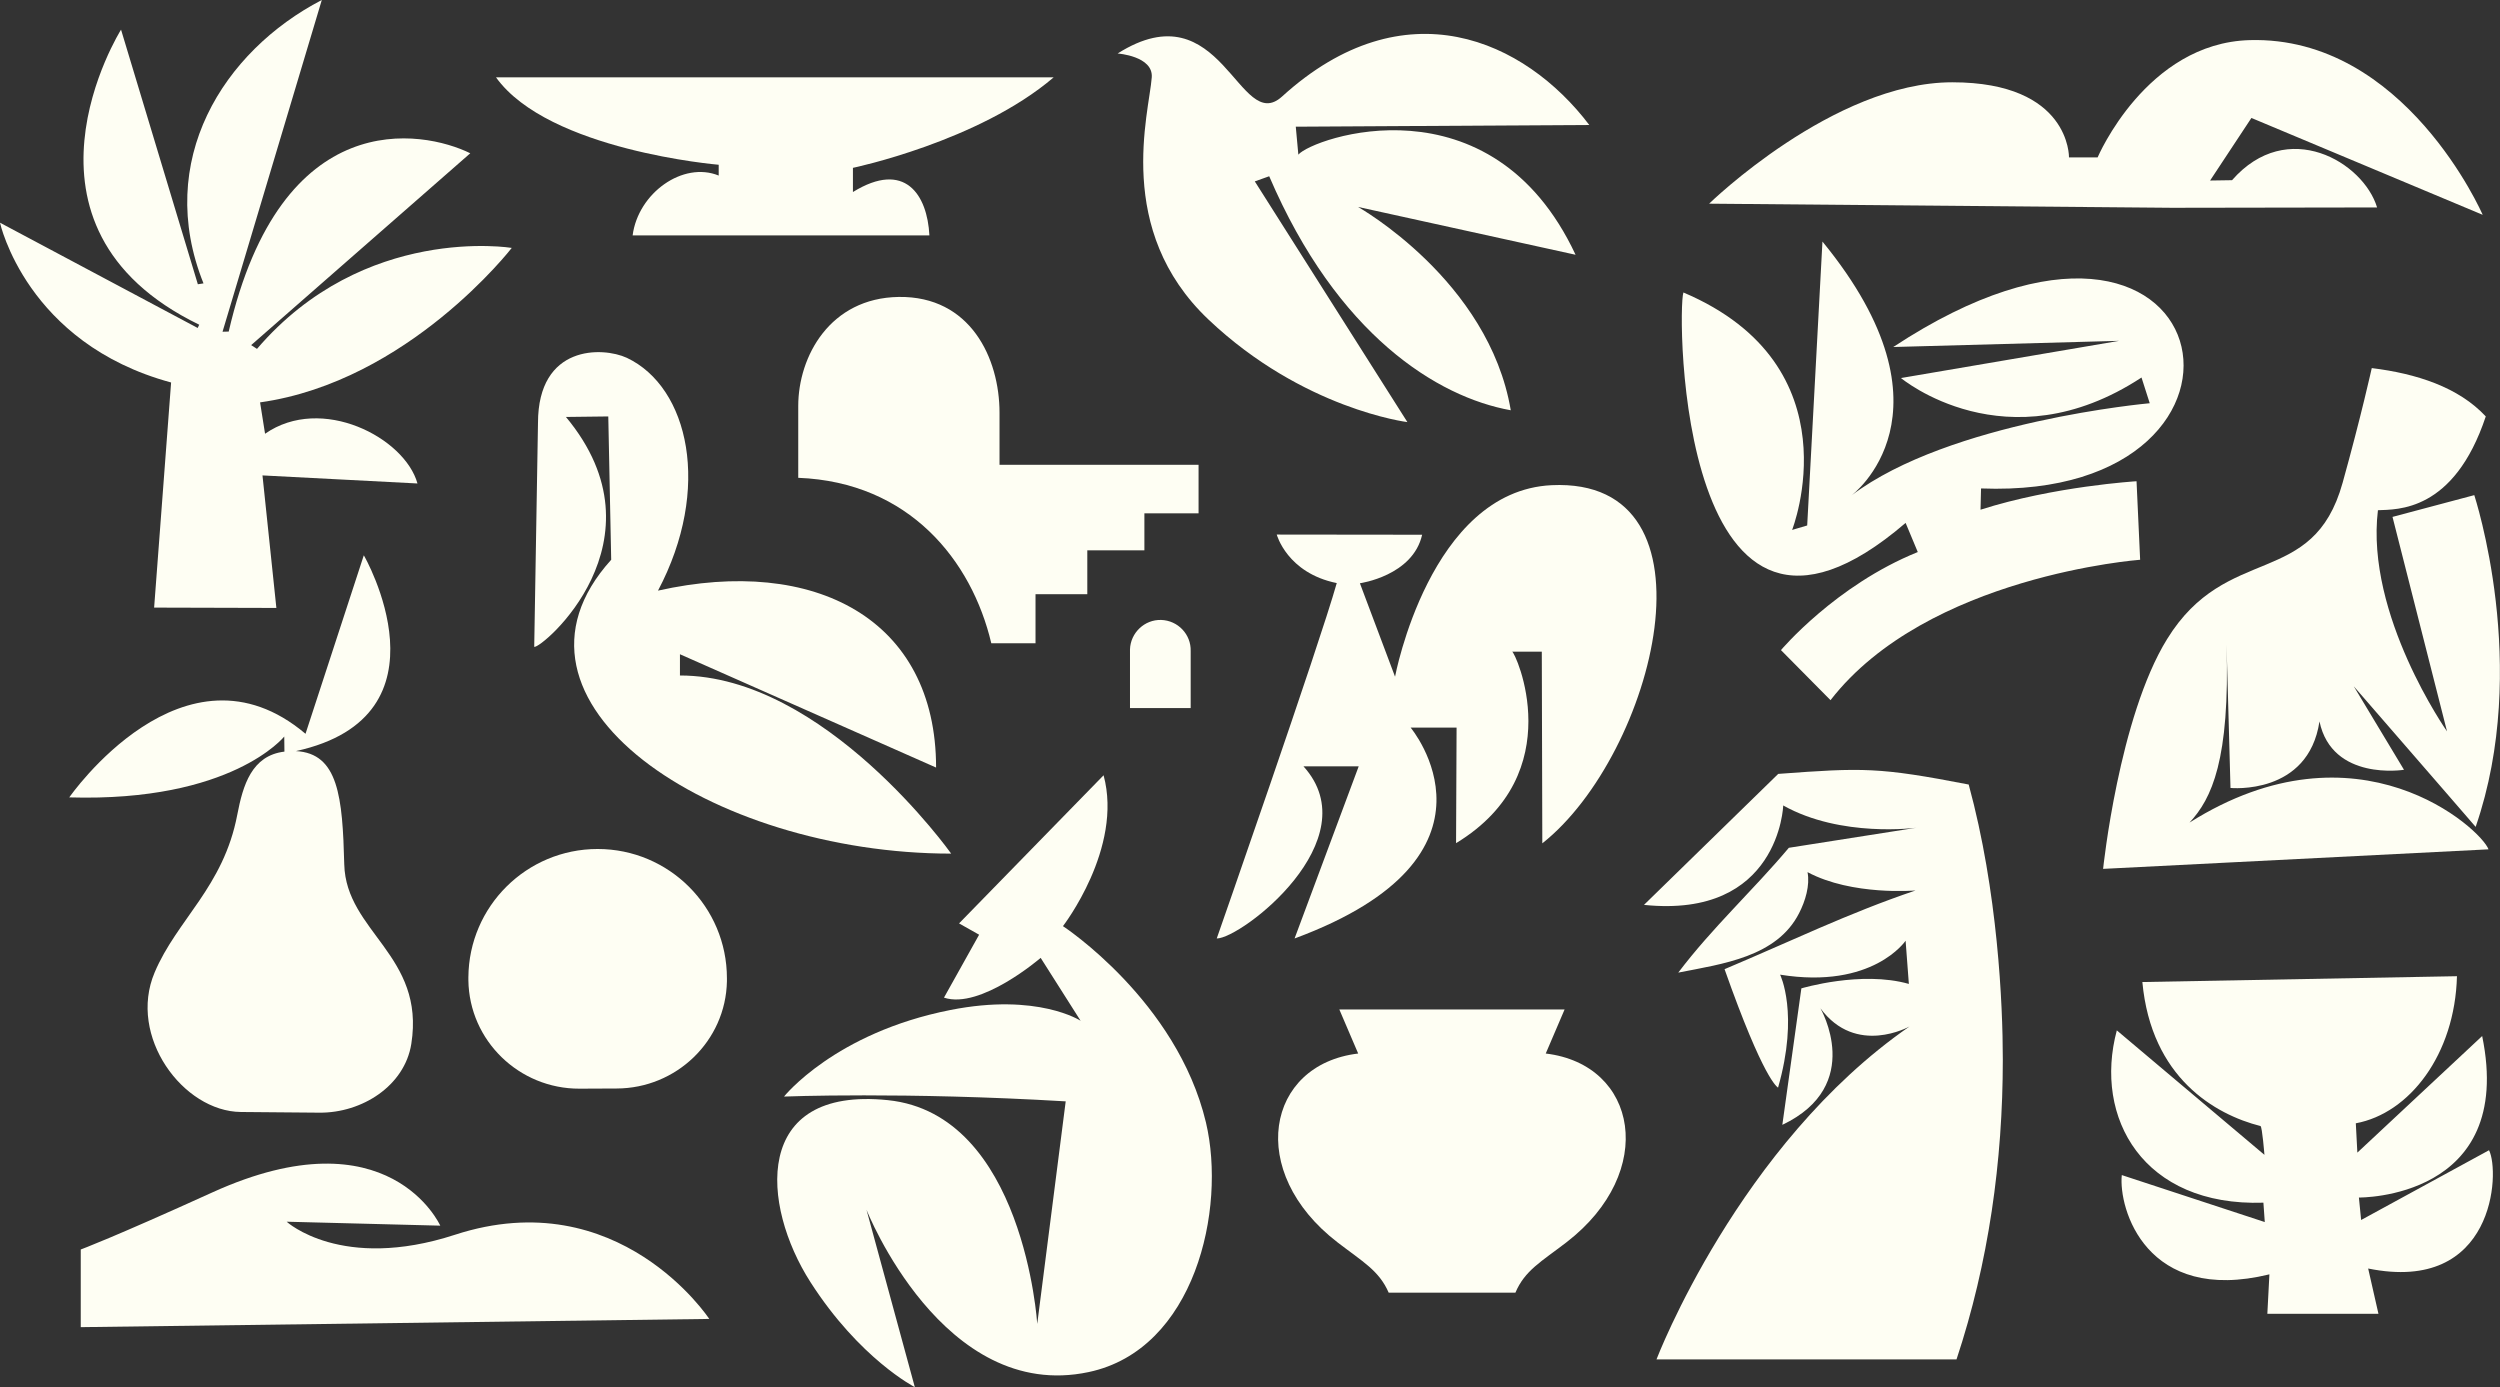
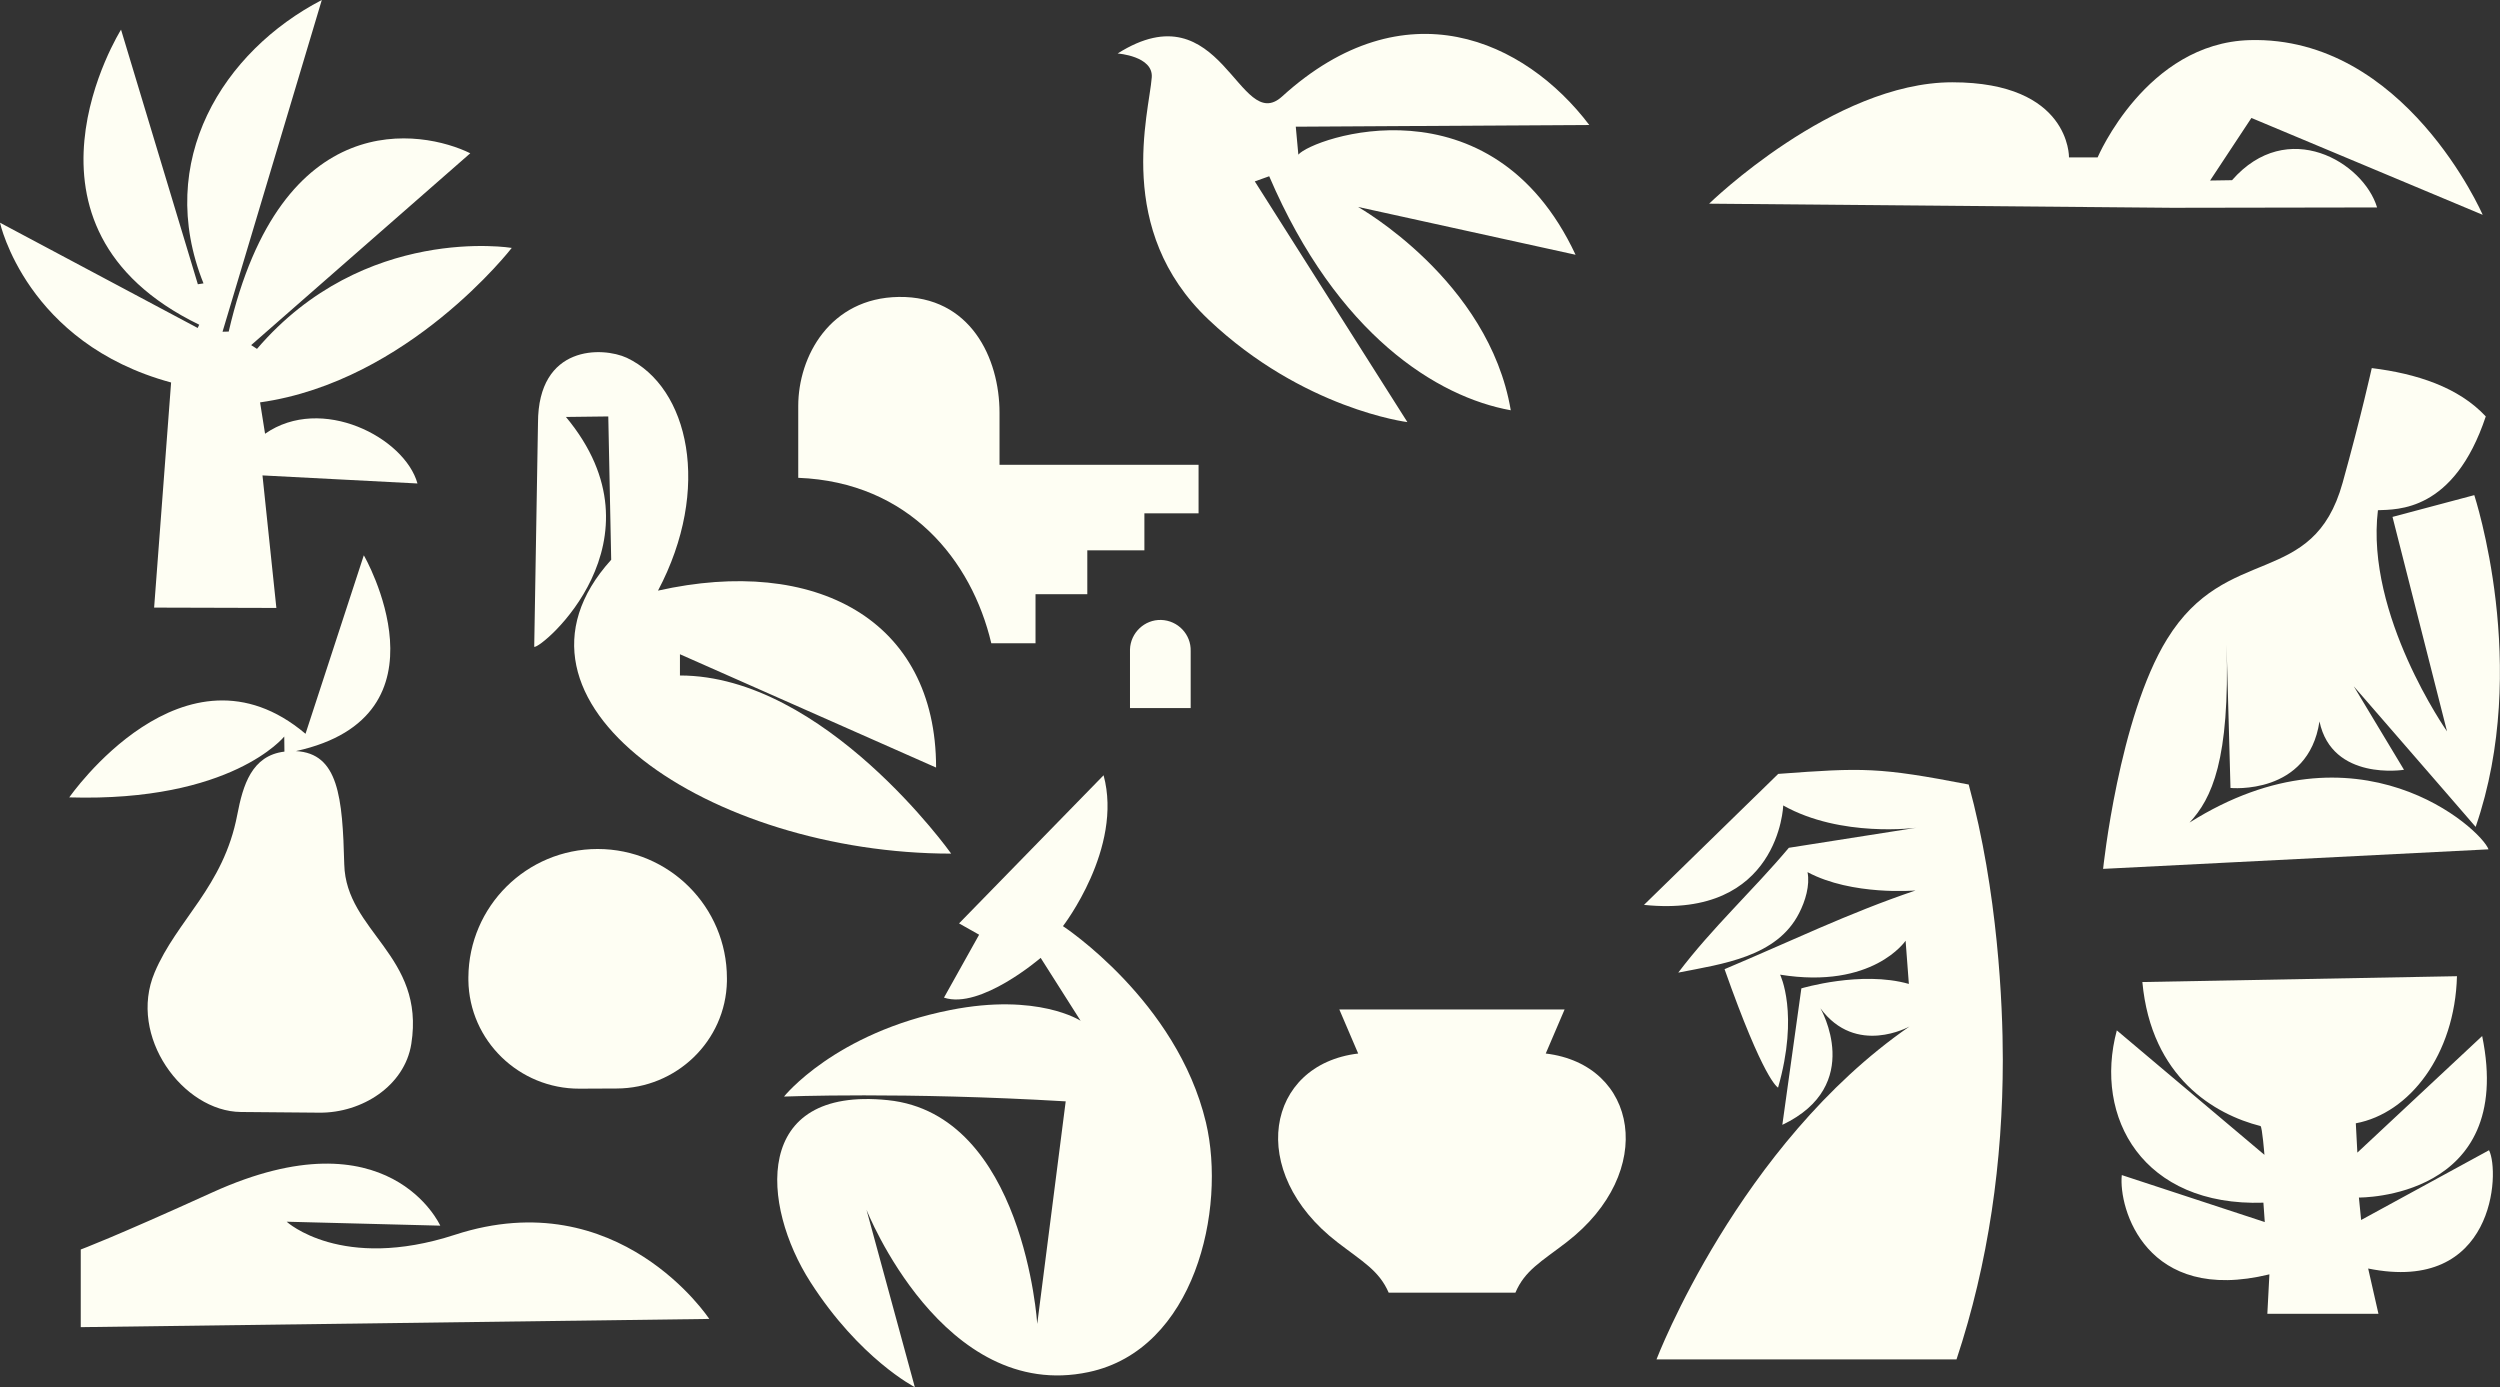
<svg xmlns="http://www.w3.org/2000/svg" version="1.1" x="0px" y="0px" viewBox="0 0 1458.2 809.1" width="1458.2" height="809.1" style="enable-background:new 0 0 1458.2 809.1;" xml:space="preserve">
  <rect x="0" y="0" width="1458.2" height="809.1" fill="#333333" stroke="none" />
  <path style="fill:#FEFEF3;" d="M621.6,642.4L605,772.2c0,0-7.7-122.3-87.1-130.5S444,703,472.7,747.8s60.9,61.3,60.9,61.3    l-28.2-103.5c0,0,44.5,112.8,129.6,94.7c61.9-13.1,80.4-94.8,68.4-145.6C686.5,583.7,620,540.2,620,540.2s35.2-45.5,23.7-88    l-84.3,86.4l11.7,6.6l-20.5,36.7c21.3,7.1,56.4-23.2,56.4-23.2l23.3,36.7c0,0-24.9-16.4-75.9-6.3c-67.5,13.3-97.1,50.5-97.1,50.5    S527.1,636.8,621.6,642.4" />
  <path style="fill:#FEFEF3;" d="M958.9,527.8l78.3-76.4c49.7-3.7,58.8-3.9,111.1,6.2c17,62.4,19.9,128.2,19.9,160.4    c0,59.3-8.3,118.6-27,174.9H966.2c0,0,47.9-125.3,147.6-194.2c0,0-31.2,17.6-52-10.6c0,0,26.2,45-22.2,68l11.1-79.6    c0,0,34.9-10.5,62.7-2.6l-1.9-25.2c0,0-19.1,28.5-73.2,19.8c0,0,11.2,22.7-1.2,65.9c-0.5-0.5-8.3-4.3-31.2-69.1    c37.8-15.9,72.3-32.7,111.1-45.8l0.2-0.1c0,0-36.9,3.2-62.9-10.7c1.5,7.7-1.3,16.9-4.9,23.9c-13,25.6-44.6,29.6-70.5,34.7    c20-26.4,43.2-47.5,64.5-72.8l74.4-11.7c0,0-43.9,6-77.7-13C1040.2,469.8,1037.8,536,958.9,527.8" />
  <path style="fill:#FEFEF3;" d="M913.7,724.6c53.3-41.1,41.6-103.7-12.1-110.1l11-25.7H781.2l11,25.7c-53.7,6.4-65.5,69-12.1,110.1    c14.8,11.4,24.3,16.5,29.9,29.4h73.9C889.4,741,899,735.9,913.7,724.6" />
-   <path style="fill:#FEFEF3;" d="M744.7,311.8c0,0,6,22.4,35,28.3c-10.3,36.6-70,207.3-70,207.3c14.3,0,89.4-57.5,50.6-100.4h32.2    l-37.4,100.4c130.4-48.2,67.7-123,67.7-123h26.8l-0.3,66.8v0.6C916.5,451,883.7,380,882,380.1h17.3l0.3,111.8    c65.5-51.8,107.1-213.7,5.4-208.9c-71,3.4-91.3,111.7-91.3,111.7l-20.5-54.5c0,0,30.9-4.3,36.3-28.3L744.7,311.8z" />
  <path style="fill:#FEFEF3;" d="M172.6,438.1c24.8,1.3,27.2,26.8,28.2,66.1s47.3,53.1,39.1,104.7c-3.9,24.5-28.8,40.3-53.6,40.1    l-45.8-0.4c-33.7-0.3-66.1-44.1-50.3-81.4c13-30.8,40.2-49.9,48.2-92c3.3-17.2,8.4-34.5,27.5-36.8l-0.1-8.8    c0,0-30.6,38.3-125.4,35.5c0,0,67.1-96.8,137.8-37.1l34-104.1C212.2,323.7,266.1,417.6,172.6,438.1" />
  <path style="fill:#FEFEF3;" d="M424,570.6c0-41.7-33.8-75.4-75.4-75.4c-41.4,0-75.1,33.4-75.4,74.8c0,0.6,0,1.2,0,1.8    c0.5,35.2,29.6,63.3,64.8,63.2l21.7-0.1c34.8-0.1,63.6-27.7,64.3-62.5C424,571.7,424,571.1,424,570.6" />
  <path style="fill:#FEFEF3;" d="M583,271.1v-30.4c0-31.8-17-68.1-58.8-67.5c-40.1,0.6-58.6,34.7-58.6,63.6v41.9    c64.7,2.5,101.2,48.2,112.6,96.5H604v-28.6h30.2V321h33.3v-21.6h31.6v-28.3H583z" />
  <path style="fill:#FEFEF3;" d="M659.1,379.8V413h35.4v-33.2c0.3-9.8-7.5-17.9-17.2-18.2s-17.9,7.5-18.2,17.2    C659.1,379.2,659.1,379.5,659.1,379.8" />
  <path style="fill:#FEFEF3;" d="M927,72.9l-171.2,1l1.5,16.3c8.1-9.7,112.5-46.7,161.7,58.4l-126.9-27.9c0,0,76.3,42.8,89.1,118.6    c-42.8-7.7-101.2-43.9-140.9-136.5l-8.4,3l89,140.4c0,0-60.8-7.5-116-59.8S670.3,65.8,671.8,45.1c0.9-12.4-19.9-13.9-19.9-13.9    c60.9-38.5,70.7,48,95.9,25.1C819.3-8.7,889.4,23.3,927,72.9" />
  <path style="fill:#FEFEF3;" d="M0,129.9c0,0,15.3,70.3,99.8,93.2l-9.9,131.3l71.3,0.2l-8.1-77.3l90.4,4.7c-7.4-26.7-55.9-52-88.9-29    l-2.9-18.3c86.6-12.2,146.8-90.1,146.8-90.1s-86-14.2-148.6,58.9l-3.4-2.2L274.3,89.4c-27.9-13.7-110.3-28.7-140.9,104l-3.6,0.1    L187.7,0C130.2,29.9,90,93.8,118.7,165.3l-3.3,0.5L70.6,17.3c0,0-72.2,114.9,45.6,172.1l-0.9,1.9L0,129.9z" />
-   <path style="fill:#FEFEF3;" d="M1104.3,202.4l131.8-3.6l-127.3,21.7c0,0,61.5,51.4,140.3-0.3l4.8,15c0,0-116.7,10.4-174,53.8    c0,0,65.1-48-16.9-148.1l-8.9,165.6l-8.8,2.6c0,0,37.7-95.6-63.4-138.5c-3.7,10.5-2.9,248.2,129.6,134.4l7.1,17    c-48,19.4-79.8,57.2-79.8,57.2l28.9,29.2c56.4-72.7,180.6-81.9,180.6-81.9l-2.1-45.8c0,0-48.1,2.9-91,16.6l0.3-12.4    C1340.1,292.1,1297.2,75.4,1104.3,202.4" />
  <path style="fill:#FEFEF3;" d="M313.8,246.7l-2.2,130.6c4.1,1.3,78.7-61.8,18.5-134.1l24.7-0.3l1.7,83.6    c-75,82.9,58.3,171.4,198.3,171.4c0,0-73.8-103.9-158.2-103.9v-12.4L546,447.7c0-86.5-70.7-123.7-162.2-103.2    c31.5-59.5,18-118.7-18.2-135.8C351.5,202.2,313.8,201,313.8,246.7" />
  <path style="fill:#FEFEF3;" d="M256.8,714.9c0,0-29.7-66.2-132.7-19.5c-58.5,26.6-77,33.4-77,33.4v45.3l366.6-4.8    c0,0-52.7-80.2-148.3-49.1c-66.3,21.6-98.2-7.6-98.2-7.6L256.8,714.9z" />
  <path style="fill:#FEFEF3;" d="M1444,482.3c0.6,0.7-29.3-33.9-65.8-75.9c-1.7-2-3.5-4-5.3-6.1l29.3,48.7c0,0-41.9,6.8-49.3-28.2    c-6.5,43.3-51.9,38.8-51.9,38.8l-1.2-43.8l-1.1-39.9c2,67.5-8.6,89.9-21.6,103.9c98.4-62,170.1,3.8,174.4,15.6l-224.8,11.4    c0,0,9.2-88.5,37.3-134c34.8-56.5,85.1-29,102.4-91.2c10.8-38.8,17-66.9,17-66.9c26,3.2,50.6,11.1,66.5,28.2    c-18.6,55.9-51.9,54.2-62.9,54.7c-7.4,61.1,40.3,129,40.3,129l-31.8-125.1l47.7-12.7C1443.2,289,1476.3,388.8,1444,482.3" />
  <path style="fill:#FEFEF3;" d="M996.9,118.8c0,0,72.6-70.8,141.8-70.8c69,0,68.1,43.8,68.1,43.8h16.7c0,0,28.3-66.7,88.7-68.4    c90.6-2.5,135.9,101.9,135.9,101.9l-134.9-56.5l-24.1,36.5l12.8-0.2c32.3-36.9,76.6-10.6,84.6,15.9l-119.6,0.2L996.9,118.8z" />
  <path style="fill:#FEFEF3;" d="M1234.7,601c-13.7,51,15.4,102.8,85.5,100.5l0.8,11.3l-83.4-27.4c-2,19.5,14.2,75.5,86.1,57.9    l-1.2,23h64.8l-6-26.4c73.8,15,77-56.2,70.5-69l-74.6,40.7l-1.3-13.1c0,0,91.5,1.1,71.9-94.2l-72.8,68l-0.9-17.1    c31.3-5.8,57.8-40,59-85.8l-183.5,3.4c5.2,56,42.5,77.3,68.9,84c1,0.3,2.3,16.8,2.3,16.8L1234.7,601z" />
-   <path style="fill:#FEFEF3;" d="M497.5,97.9c0,0,73.3-15.3,117.1-52.8H289.3c30.6,42.7,129.9,51,129.9,51v6.3    c-20.8-8.5-47,10.2-50.2,34.9h173.1c-1.2-23.8-14.3-44-44.6-25.3L497.5,97.9z" />
</svg>